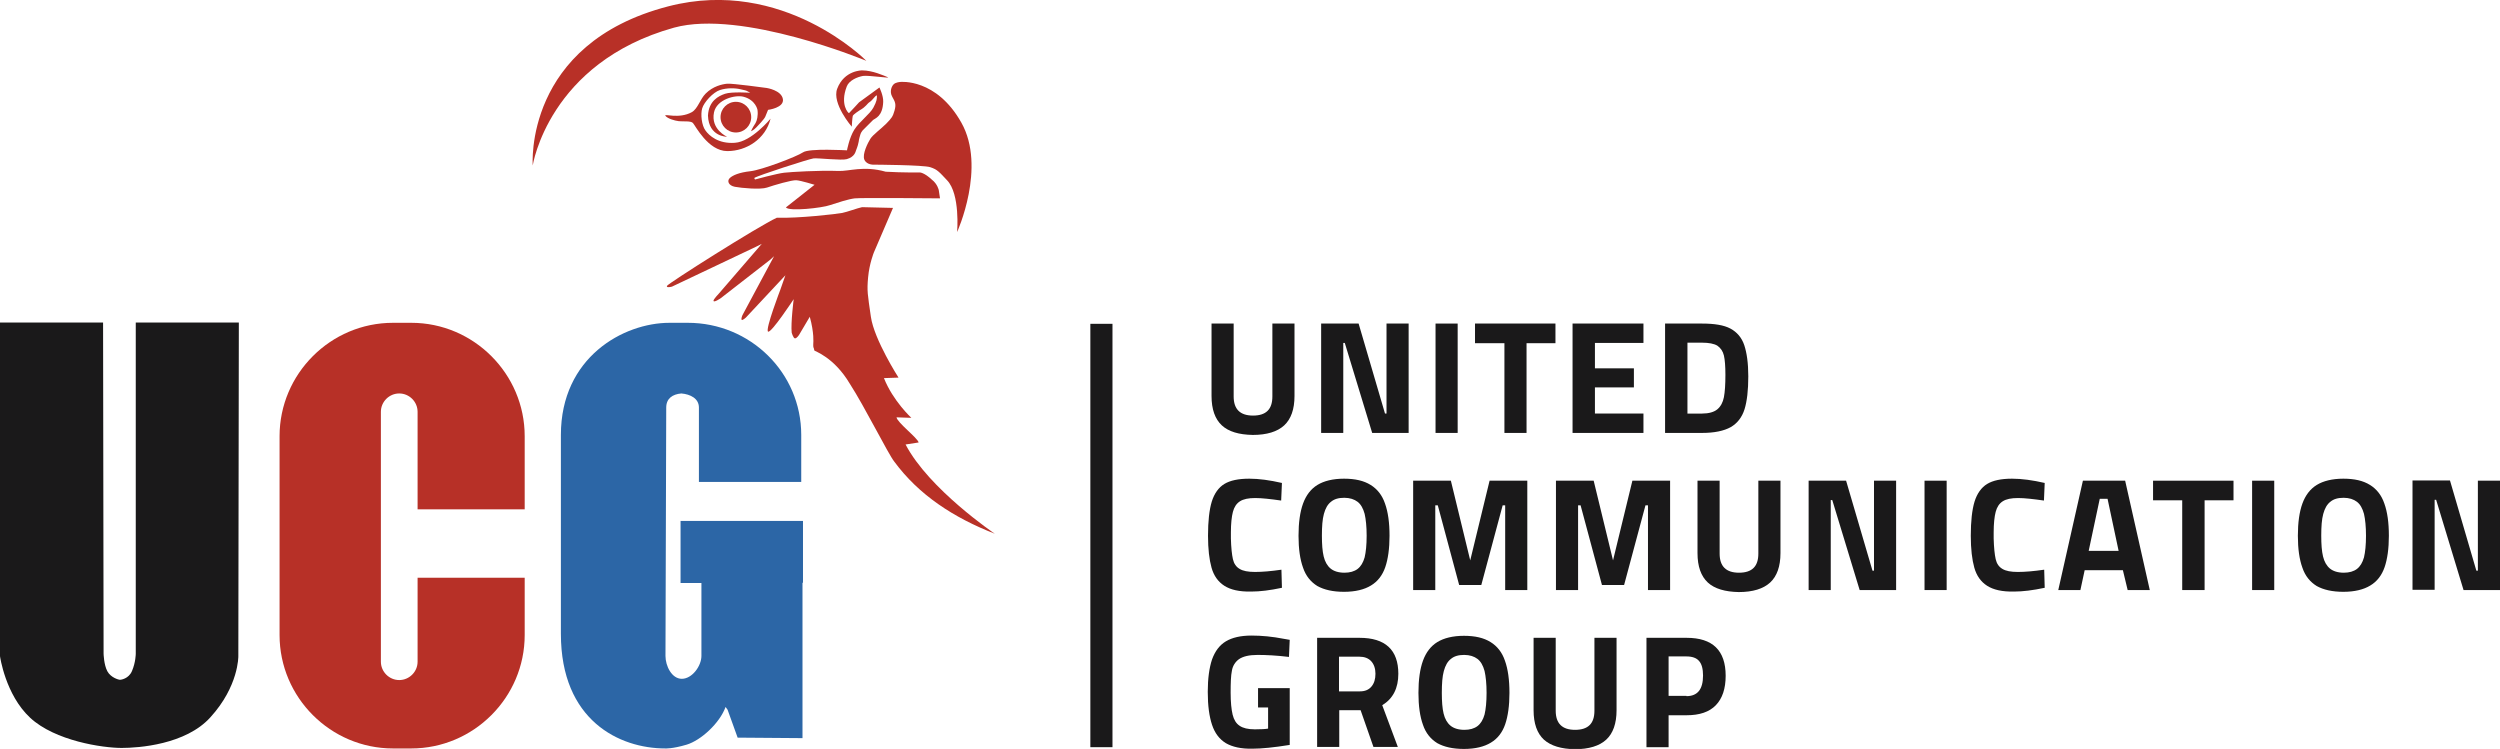
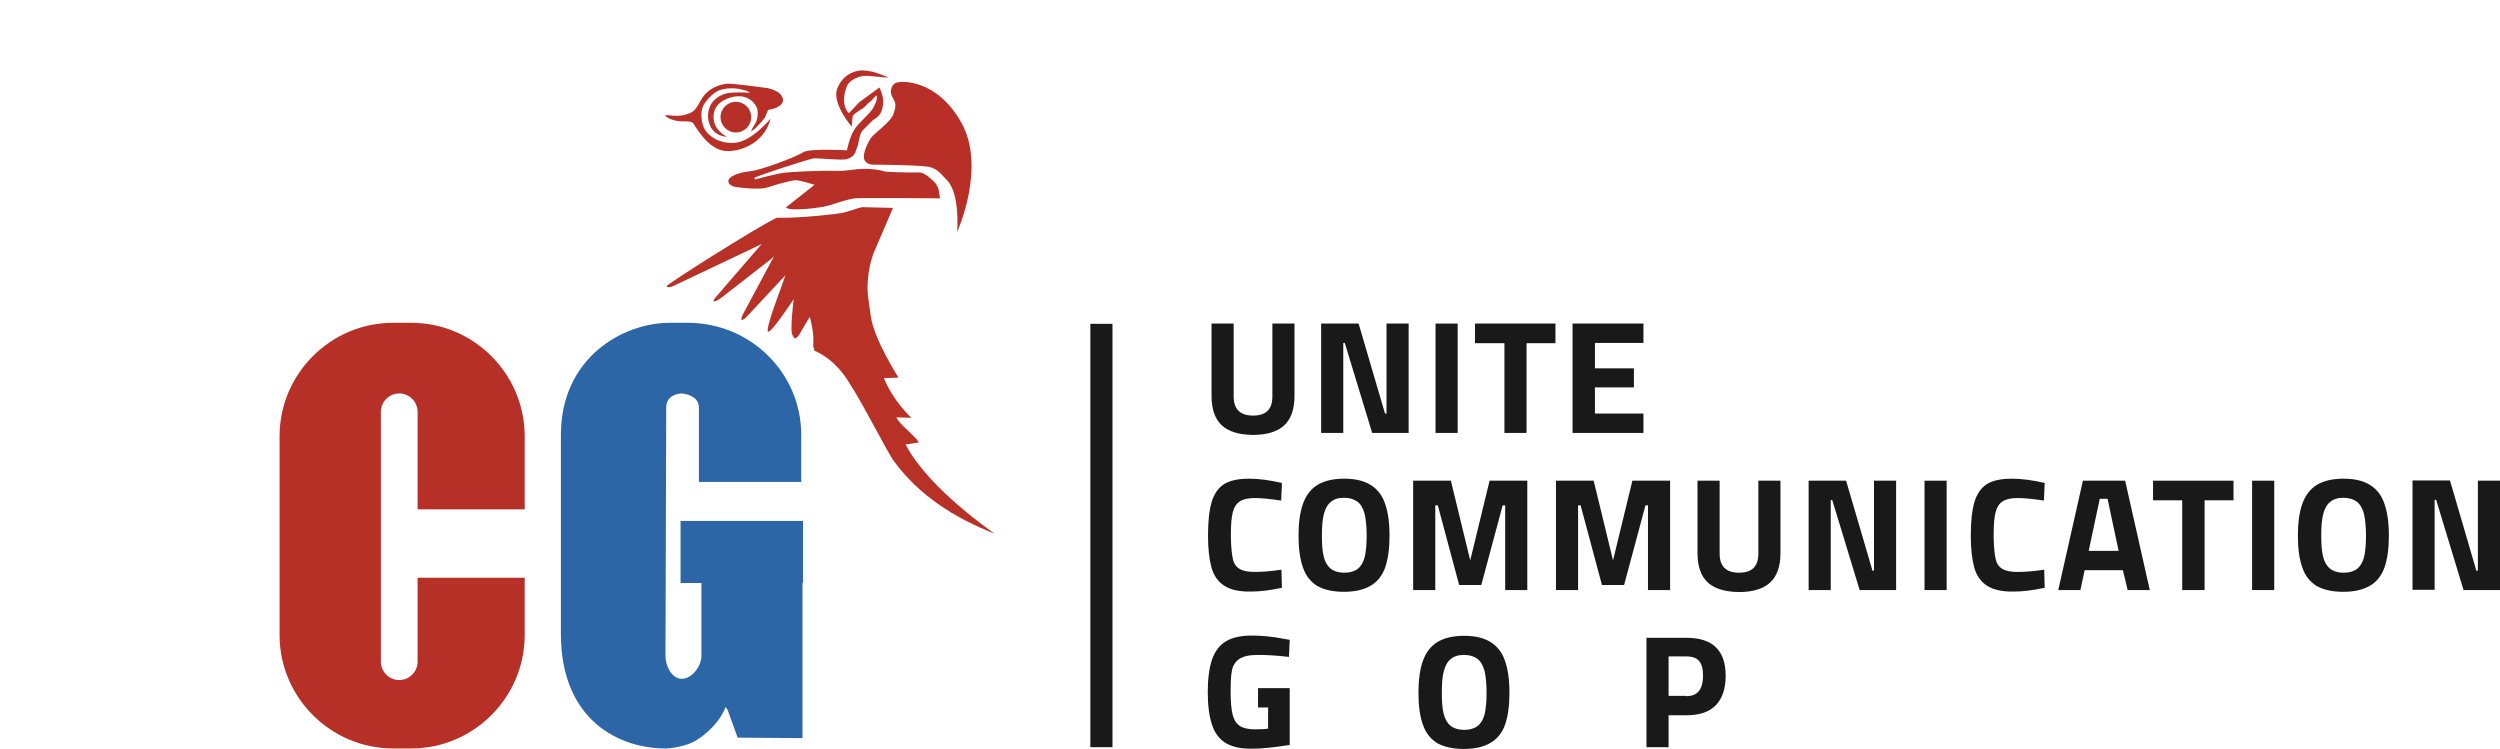
<svg xmlns="http://www.w3.org/2000/svg" version="1.1" id="Layer_1" x="0px" y="0px" width="994.4px" height="297.9px" viewBox="0 0 994.4 297.9" enable-background="new 0 0 994.4 297.9" xml:space="preserve">
  <g>
    <rect x="433.7" y="128.8" fill="#1A191A" width="8.8" height="168.4" />
    <g>
      <path fill="#B73027" d="M166.1,229.7v33.5c0,4-3.3,7.3-7.3,7.3h0c-4,0-7.3-3.3-7.3-7.3v-99.4c0-4,3.3-7.3,7.3-7.3h0    c4,0,7.3,3.3,7.3,7.3v38.8h42.6v-29.1c0-24.8-20.3-45.1-45.1-45.1h-7.3c-24.8,0-45.1,20.3-45.1,45.1v79.1    c0,24.8,20.3,45.1,45.1,45.1h7.3c24.8,0,45.1-20.3,45.1-45.1v-22.8H166.1z" />
      <path fill="#2C66A6" d="M319.4,207.2h-48.7v24.7h8.3v29c0,4-3.7,9.1-7.8,9.1h0c-4,0-6.5-5.1-6.5-9.1l0.3-98.8c0-3.6,2.5-5.3,6-5.6    c3.6,0.3,7,2,7,5.6v29.6h40.7V173c0-24.8-20.3-44.6-45.1-44.6h-7.3c-18.3,0-43.2,13.7-43.2,44.6v79.1c0,34.5,23.3,45.6,41.5,45.6    c0,0,2.8,0.2,8.5-1.5c5.7-1.7,13.2-8.6,15.5-15l0.8,1.1l4,11.1l25.8,0.2v-61.8h0.2V207.2z" />
-       <path fill="#1A191A" d="M95,128.3H54L54,260c0,0,0,3.4-1.5,6.9c-1.3,3.1-4.4,3.5-4.8,3.5s-3.6-0.8-5-3.4c-1.4-2.6-1.5-7-1.5-7    L41,128.3H0L0,261c0,0,2.1,15.3,12,24.5s28.8,12,36.4,12c6.7,0,25.5-1.3,35.3-12.2C95,272.9,94.8,261,94.8,261L95,128.3z" />
-       <path fill="#B83027" d="M211.9,65.8c0,0-3.7-48.4,54-63.3c45.7-11.8,78.7,21.7,78.7,21.7s-49.5-20.6-76.5-13.2    C218.2,24.9,211.9,65.8,211.9,65.8z" />
      <path fill="#B72F27" d="M358.1,32.6c0,0,14.3-1.6,24.3,16.2c10,17.8-1.7,43.5-1.7,43.5s1.3-15.1-4-20.6c-3.2-3.4-3.9-4.3-6.7-5.2    c-2.8-0.9-22.1-1-22.1-1s-3.1,0.3-4.1-2c-0.9-2.2,1.4-6.7,2.4-8.3c1-1.6,4.2-3.9,6.3-6c2.1-2.2,2.6-2.7,3.3-5.2    c0.7-2.5,0.3-3.4-0.9-5.5s-0.2-4.3,0.6-5C356.3,32.7,358.1,32.6,358.1,32.6z" />
      <path fill="#B83127" d="M342.9,82.4c-1.9,0.4-5.9,1.9-7.9,2.3c-1.9,0.4-17.5,2.2-26,1.9c-7.4,3.4-43.2,26.1-43.7,27.1    c-0.4,0.9,1.7,0.4,2,0.3c0.3-0.1,33.3-15.8,33.3-15.8l2.4-1.2l-17,19.7c0,0-2.2,2.3-2.2,2.9c0,1,2.9-1,2.9-1l19.8-15.4l1.4-1.3    l-12.6,23.5c0,0-0.6,1.4-0.3,1.8c0.3,0.4,1.7-0.9,1.7-0.9l15.7-16.8l-2,5.7c0,0-6.1,15.9-4.9,16.7c1.2,0.8,10.2-12.9,10.2-12.9    s-1.2,9.4-0.8,13.3c0,0,0.6,2.2,1.3,2.3c0.8,0,1.7-1.5,1.7-1.5l4.2-7.1c1.8,6.5,1.4,10.4,1.4,10.4s-0.1,1.6,0.1,1.9    c0.2,0.3,0.2,0.8,0.3,1.1c0.1,0.3,7.8,2.6,14.1,13.2c5.9,9.1,15.3,28,17.7,31c9.8,13.3,23.6,22.3,40,28.7c0,0-26.2-17.7-35.5-35.5    l5.2-0.8c-0.4-1.8-8.5-7.9-8.8-10l5.9,0.2c0,0-7.3-6.7-10.9-15.8l5.8-0.2c0,0-9.7-15.1-11-24.2c-1.3-9.1-1.6-10.2-1.1-15.7    c0.5-5.5,2.3-9.9,2.3-9.9l7.6-17.7" />
      <circle fill="#B73027" cx="292.7" cy="46.6" r="6.1" />
      <path fill="#B72F27" d="M343.1,51.9c-1,1.3-0.8,1.6-1.2,2.7c-0.4,1.1-0.1,2-1.4,5.2c-0.2,0.5-0.5,2.6-3.7,3.5    c-2,0.6-11.5-0.5-13.2-0.3c-1.7,0.2-22.2,6.8-23.6,7.8l0.3,0.6c0,0,8.8-2.4,11.6-2.7c2.7-0.3,14-1,21.5-0.7    c4.4,0.2,10-2.2,18.9,0.3c6.9,0.4,13.6,0.3,13.6,0.3s1.7,0,4.8,2.9c2.2,1.7,2.7,4.1,2.7,4.1l0.5,3.3c0,0-31.3-0.3-33.9,0    c-2.6,0.3-6.8,1.7-9.9,2.7c-3,1.1-16.3,2.6-17.5,0.9l11.4-9c0,0-5.5-1.7-7.2-1.8c-1.7-0.2-9.1,2-11.7,2.9    c-2.6,0.9-10.2,0.2-12.8-0.3s-3.2-2.4-2-3.5s3.7-2.2,8.2-2.7c4.5-0.5,18.4-5.8,20.9-7.5c2.4-1.7,17.5-0.8,17.5-0.8s0.9-5,2.9-8.2    c2-3.2,6.2-6.2,7.6-8.8c1.4-2.6,1.4-3.5,1.4-4.6c0-1.1-1.8,1.8-2.9,2.4c-1.1,0.7-1.3,1.8-4,3.3c0,0-2.5,1.6-2.7,2.2    s-0.4,4.3-0.4,4.3s-8-9.2-5.8-15.1c2.8-7.4,9.9-7.3,9.9-7.3c4.2,0,8.7,2.1,10.2,2.7s-7.5-0.8-9.8-0.5c-2.3,0.4-5.6,1.8-6.5,4.2    c-2.8,7.3,0.7,10.7,0.9,10.6c1.1-1.1,4-4.3,4-4.3l8.1-5.9c0,0,1.6,3.2,1.5,5.7c-0.2,5.9-3.3,6.6-4,7.2" />
      <path fill="#B72F27" d="M306.5,47.2c-2,8.1-9.6,12.9-17.2,12.9c-7.7,0-12.8-10.3-13.7-11.2c-0.9-0.9-3.9-0.5-5.6-0.7    s-4.4-1-5.3-2.1c-0.9-1.1,5.3,1.4,10.5-1.5c2.4-1.4,3.2-5.1,5.5-7.4c2.9-2.9,6.5-3.7,8.5-3.9s15.8,1.7,15.8,1.7s5.8,0.9,6.4,4.4    c0.6,3.5-5.9,4.3-5.9,4.3s-0.7,1.8-1.1,2.7c-0.4,1-3,3.7-3.6,4.3c-1,1.1-2.1,1.5-2.1,1.5s0.6-1.4,1.8-3.2c0.6-1,1.1-3,0.8-5.3    c0,0-0.7-3.9-5.5-5.2c-3.3-0.9-10.7,1-11.8,6.2c-1.4,6.8,5.2,9.7,5.2,9.7s-7.3,0.1-7.6-8.4c0.3-5.9,4.2-7.8,6.8-8.7    c2.7-0.9,10-0.4,10-0.4s0,0-0.9-0.5c-0.9-0.5-0.9-0.4-3-0.9c-2.1-0.5-5.3-0.6-8.1,0.3c-2.8,0.9-6.4,4.9-7.1,7.3s-0.2,6.8,1.3,8.8    c1.4,2,5.1,5.4,11.7,4.9C298.9,56.4,306.5,47.2,306.5,47.2z" />
    </g>
    <g>
      <g>
        <path fill="#1A191A" d="M486,169.2c-2.7-2.5-4.1-6.4-4.1-11.7v-28.8h8.8v29c0,5.1,2.6,7.6,7.7,7.6c5.2,0,7.7-2.5,7.7-7.6v-29h8.8     v28.8c0,5.3-1.4,9.2-4.1,11.7c-2.7,2.5-6.9,3.8-12.5,3.8C492.8,172.9,488.7,171.7,486,169.2z" />
        <path fill="#1A191A" d="M560.3,128.7v43.5h-14.5l-10.9-35.8h-0.6v35.8h-8.8v-43.5h14.9l10.5,35.8h0.6v-35.8H560.3z" />
        <path fill="#1A191A" d="M571,128.7h8.8v43.5H571V128.7z" />
        <path fill="#1A191A" d="M598.3,136.5h-11.6v-7.8h32v7.8h-11.5v35.7h-8.8V136.5z" />
        <path fill="#1A191A" d="M634.4,136.3v10.2h15.5v7.6h-15.5v10.4h19.3v7.7h-28.2v-43.5h28.2v7.7H634.4z" />
-         <path fill="#1A191A" d="M688.3,130.7c2.6,1.4,4.5,3.6,5.5,6.6c1,3,1.6,7.1,1.6,12.4c0,5.5-0.5,9.9-1.5,13.1     c-1,3.2-2.9,5.6-5.5,7.1c-2.7,1.5-6.5,2.3-11.4,2.3h-14.7v-43.5h14.7C681.9,128.7,685.7,129.3,688.3,130.7z M683.1,162.8     c1.3-1.1,2.2-2.7,2.6-4.8c0.4-2.1,0.6-5,0.6-8.9c0-3.4-0.2-6-0.6-7.7c-0.4-1.7-1.3-3-2.6-3.9c-1.3-0.8-3.4-1.2-6.1-1.2h-5.8v28.2     h5.8C679.7,164.5,681.8,163.9,683.1,162.8z" />
        <path fill="#1A191A" d="M487,233c-2.5-1.6-4.2-4-5.1-7.2c-0.9-3.2-1.4-7.4-1.4-12.7c0-5.8,0.5-10.3,1.5-13.6c1-3.2,2.7-5.6,5-7     c2.3-1.4,5.6-2.1,9.9-2.1c3.9,0,8.2,0.6,13,1.7l-0.3,7c-4.2-0.6-7.7-1-10.3-1c-2.7,0-4.7,0.4-6.1,1.3c-1.4,0.9-2.3,2.3-2.8,4.2     c-0.5,1.9-0.8,4.7-0.8,8.2v2.4c0.1,3.7,0.4,6.4,0.8,8.2c0.4,1.8,1.3,3.1,2.7,3.9c1.3,0.8,3.3,1.2,6.1,1.2c2.9,0,6.4-0.3,10.5-0.9     l0.2,7.2c-4.7,1-8.7,1.5-12.2,1.5C493,235.4,489.5,234.6,487,233z" />
        <path fill="#1A191A" d="M524,233.1c-2.6-1.6-4.6-4-5.7-7.3c-1.2-3.3-1.8-7.5-1.8-12.7c0-5.2,0.6-9.5,1.8-12.8     c1.2-3.3,3.1-5.8,5.7-7.4c2.6-1.6,6.2-2.5,10.6-2.5c4.4,0,7.9,0.8,10.6,2.5c2.6,1.6,4.6,4.1,5.7,7.4c1.2,3.3,1.8,7.6,1.8,12.8     c0,5.1-0.6,9.3-1.7,12.5c-1.1,3.2-3,5.7-5.7,7.3c-2.6,1.6-6.2,2.5-10.7,2.5C530.2,235.4,526.7,234.6,524,233.1z M540,226.3     c1.3-1,2.2-2.5,2.8-4.6c0.5-2.1,0.8-5,0.8-8.6c0-3.6-0.3-6.5-0.8-8.7c-0.6-2.2-1.5-3.8-2.8-4.8c-1.3-1-3.1-1.6-5.3-1.6     c-2.3,0-4,0.5-5.3,1.6c-1.3,1-2.2,2.6-2.8,4.8c-0.6,2.2-0.8,5-0.8,8.7c0,3.4,0.2,6.1,0.7,8.2c0.5,2.1,1.4,3.7,2.7,4.8     c1.3,1.1,3.2,1.7,5.6,1.7C536.9,227.8,538.7,227.3,540,226.3z" />
        <path fill="#1A191A" d="M607.5,191.2v43.5h-8.8V201h-1l-8.5,31.7h-8.8l-8.5-31.7h-1v33.7h-8.8v-43.5h15l7.7,31.7l7.7-31.7H607.5z     " />
        <path fill="#1A191A" d="M664.3,191.2v43.5h-8.8V201h-1l-8.5,31.7h-8.8l-8.5-31.7h-1v33.7h-8.8v-43.5h15l7.7,31.7l7.7-31.7H664.3z     " />
        <path fill="#1A191A" d="M679.3,231.7c-2.7-2.5-4.1-6.4-4.1-11.7v-28.8h8.8v29c0,5.1,2.6,7.6,7.7,7.6c5.2,0,7.7-2.5,7.7-7.6v-29     h8.8v28.8c0,5.3-1.4,9.2-4.1,11.7c-2.7,2.5-6.9,3.8-12.5,3.8C686.2,235.4,682,234.2,679.3,231.7z" />
        <path fill="#1A191A" d="M754.2,191.2v43.5h-14.5l-10.9-35.8h-0.6v35.8h-8.8v-43.5h14.9l10.5,35.8h0.6v-35.8H754.2z" />
        <path fill="#1A191A" d="M765.5,191.2h8.8v43.5h-8.8V191.2z" />
        <path fill="#1A191A" d="M790.4,233c-2.5-1.6-4.2-4-5.1-7.2c-0.9-3.2-1.4-7.4-1.4-12.7c0-5.8,0.5-10.3,1.5-13.6c1-3.2,2.7-5.6,5-7     c2.3-1.4,5.6-2.1,9.9-2.1c3.9,0,8.2,0.6,13,1.7l-0.3,7c-4.2-0.6-7.7-1-10.3-1c-2.7,0-4.7,0.4-6.1,1.3c-1.4,0.9-2.3,2.3-2.8,4.2     c-0.5,1.9-0.8,4.7-0.8,8.2v2.4c0.1,3.7,0.4,6.4,0.8,8.2c0.4,1.8,1.3,3.1,2.7,3.9c1.3,0.8,3.3,1.2,6.1,1.2c2.9,0,6.4-0.3,10.5-0.9     l0.2,7.2c-4.7,1-8.7,1.5-12.2,1.5C796.4,235.4,792.9,234.6,790.4,233z" />
        <path fill="#1A191A" d="M844.4,226.8h-15.2l-1.7,7.9h-8.8l9.8-43.5h16.8l9.8,43.5h-8.8L844.4,226.8z M838.3,198.4h-3.1l-4.4,20.7     h11.9L838.3,198.4z" />
        <path fill="#1A191A" d="M868,199h-11.6v-7.8h32v7.8h-11.5v35.7H868V199z" />
        <path fill="#1A191A" d="M895.8,191.2h8.8v43.5h-8.8V191.2z" />
        <path fill="#1A191A" d="M921.5,233.1c-2.6-1.6-4.6-4-5.7-7.3c-1.2-3.3-1.8-7.5-1.8-12.7c0-5.2,0.6-9.5,1.8-12.8     c1.2-3.3,3.1-5.8,5.7-7.4c2.6-1.6,6.2-2.5,10.6-2.5c4.4,0,7.9,0.8,10.6,2.5c2.6,1.6,4.6,4.1,5.7,7.4c1.2,3.3,1.8,7.6,1.8,12.8     c0,5.1-0.6,9.3-1.7,12.5c-1.1,3.2-3,5.7-5.7,7.3c-2.6,1.6-6.2,2.5-10.7,2.5C927.7,235.4,924.2,234.6,921.5,233.1z M937.5,226.3     c1.3-1,2.2-2.5,2.8-4.6c0.5-2.1,0.8-5,0.8-8.6c0-3.6-0.3-6.5-0.8-8.7c-0.6-2.2-1.5-3.8-2.8-4.8c-1.3-1-3.1-1.6-5.3-1.6     c-2.3,0-4,0.5-5.3,1.6c-1.3,1-2.2,2.6-2.8,4.8c-0.6,2.2-0.8,5-0.8,8.7c0,3.4,0.2,6.1,0.7,8.2c0.5,2.1,1.4,3.7,2.7,4.8     c1.3,1.1,3.2,1.7,5.6,1.7C934.4,227.8,936.2,227.3,937.5,226.3z" />
        <path fill="#1A191A" d="M994.4,191.2v43.5h-14.5L969,198.8h-0.6v35.8h-8.8v-43.5h14.9L985,227h0.6v-35.8H994.4z" />
        <path fill="#1A191A" d="M487.6,295.6c-2.6-1.6-4.4-4-5.5-7.3c-1.1-3.3-1.7-7.6-1.7-13.1c0-5.3,0.6-9.6,1.7-12.9     c1.2-3.3,3-5.7,5.5-7.2c2.5-1.5,5.9-2.3,10.2-2.3c4,0,8.3,0.4,12.9,1.3l2.3,0.4l-0.3,6.8c-4.9-0.6-9.1-0.8-12.5-0.8     c-3.4,0-5.8,0.6-7.4,1.7c-1.5,1.1-2.5,2.7-2.8,4.6c-0.4,1.9-0.5,4.8-0.5,8.7c0,3.8,0.3,6.7,0.8,8.8c0.5,2,1.4,3.5,2.8,4.4     c1.3,0.9,3.3,1.4,6,1.4c2.5,0,4.3-0.1,5.3-0.3v-8.4h-4v-7.7H513v22.6c-6.2,1-11.2,1.5-14.8,1.5     C493.7,297.9,490.2,297.1,487.6,295.6z" />
-         <path fill="#1A191A" d="M523.9,253.7h16.9c10.2,0,15.4,4.8,15.4,14.3c0,5.7-2.1,9.9-6.4,12.5l6.2,16.6h-9.7l-5.1-14.6h-8.5v14.6     h-8.8V253.7z M540.9,275c2,0,3.5-0.6,4.6-1.9c1.1-1.3,1.6-3,1.6-5.1c0-2.1-0.6-3.8-1.7-5s-2.7-1.8-4.7-1.8h-8.1V275H540.9z" />
        <path fill="#1A191A" d="M571.7,295.6c-2.6-1.6-4.6-4-5.7-7.3c-1.2-3.3-1.8-7.5-1.8-12.7c0-5.2,0.6-9.5,1.8-12.8     c1.2-3.3,3.1-5.8,5.7-7.4c2.6-1.6,6.2-2.5,10.6-2.5c4.4,0,7.9,0.8,10.6,2.5c2.6,1.6,4.6,4.1,5.7,7.4c1.2,3.3,1.8,7.6,1.8,12.8     c0,5.1-0.6,9.3-1.7,12.5c-1.1,3.2-3,5.7-5.7,7.3c-2.6,1.6-6.2,2.5-10.7,2.5C577.9,297.9,574.4,297.1,571.7,295.6z M587.7,288.8     c1.3-1,2.2-2.5,2.8-4.6c0.5-2.1,0.8-5,0.8-8.6c0-3.6-0.3-6.5-0.8-8.7c-0.6-2.2-1.5-3.8-2.8-4.8c-1.3-1-3.1-1.6-5.3-1.6     c-2.3,0-4,0.5-5.3,1.6c-1.3,1-2.2,2.6-2.8,4.8c-0.6,2.2-0.8,5-0.8,8.7c0,3.4,0.2,6.1,0.7,8.2c0.5,2.1,1.4,3.7,2.7,4.8     c1.3,1.1,3.2,1.7,5.6,1.7C584.6,290.3,586.4,289.8,587.7,288.8z" />
-         <path fill="#1A191A" d="M614.1,294.2c-2.7-2.5-4.1-6.4-4.1-11.7v-28.8h8.8v29c0,5.1,2.6,7.6,7.7,7.6c5.2,0,7.7-2.5,7.7-7.6v-29     h8.8v28.8c0,5.3-1.4,9.2-4.1,11.7c-2.7,2.5-6.9,3.8-12.5,3.8C621,297.9,616.9,296.7,614.1,294.2z" />
        <path fill="#1A191A" d="M654.9,253.7h16c10.3,0,15.5,5,15.5,15.1c0,5.1-1.3,9-3.9,11.7c-2.6,2.7-6.5,4-11.6,4h-7.2v12.7h-8.8     V253.7z M670.8,276.9c4.4,0,6.6-2.7,6.6-8.2c0-2.6-0.5-4.6-1.6-5.8c-1-1.2-2.7-1.8-5-1.8h-7.1v15.7H670.8z" />
      </g>
    </g>
  </g>
</svg>